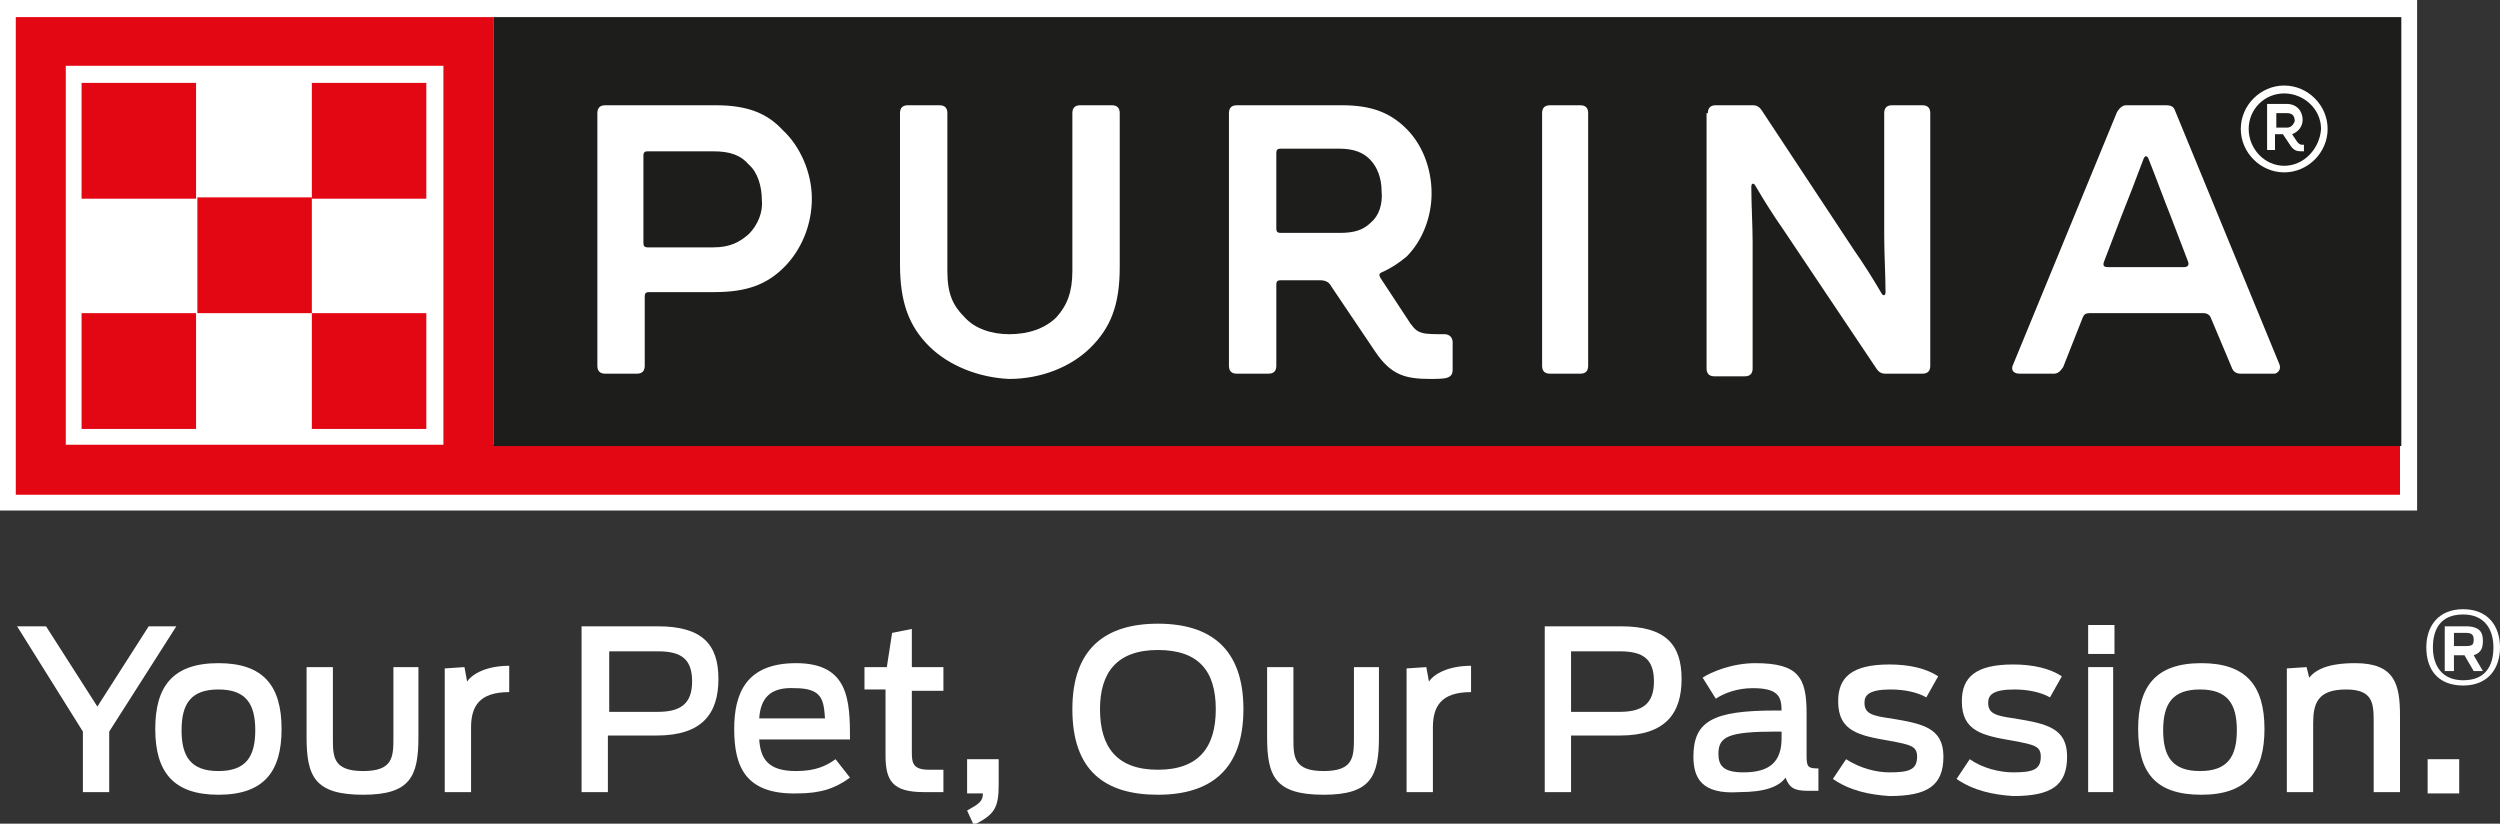
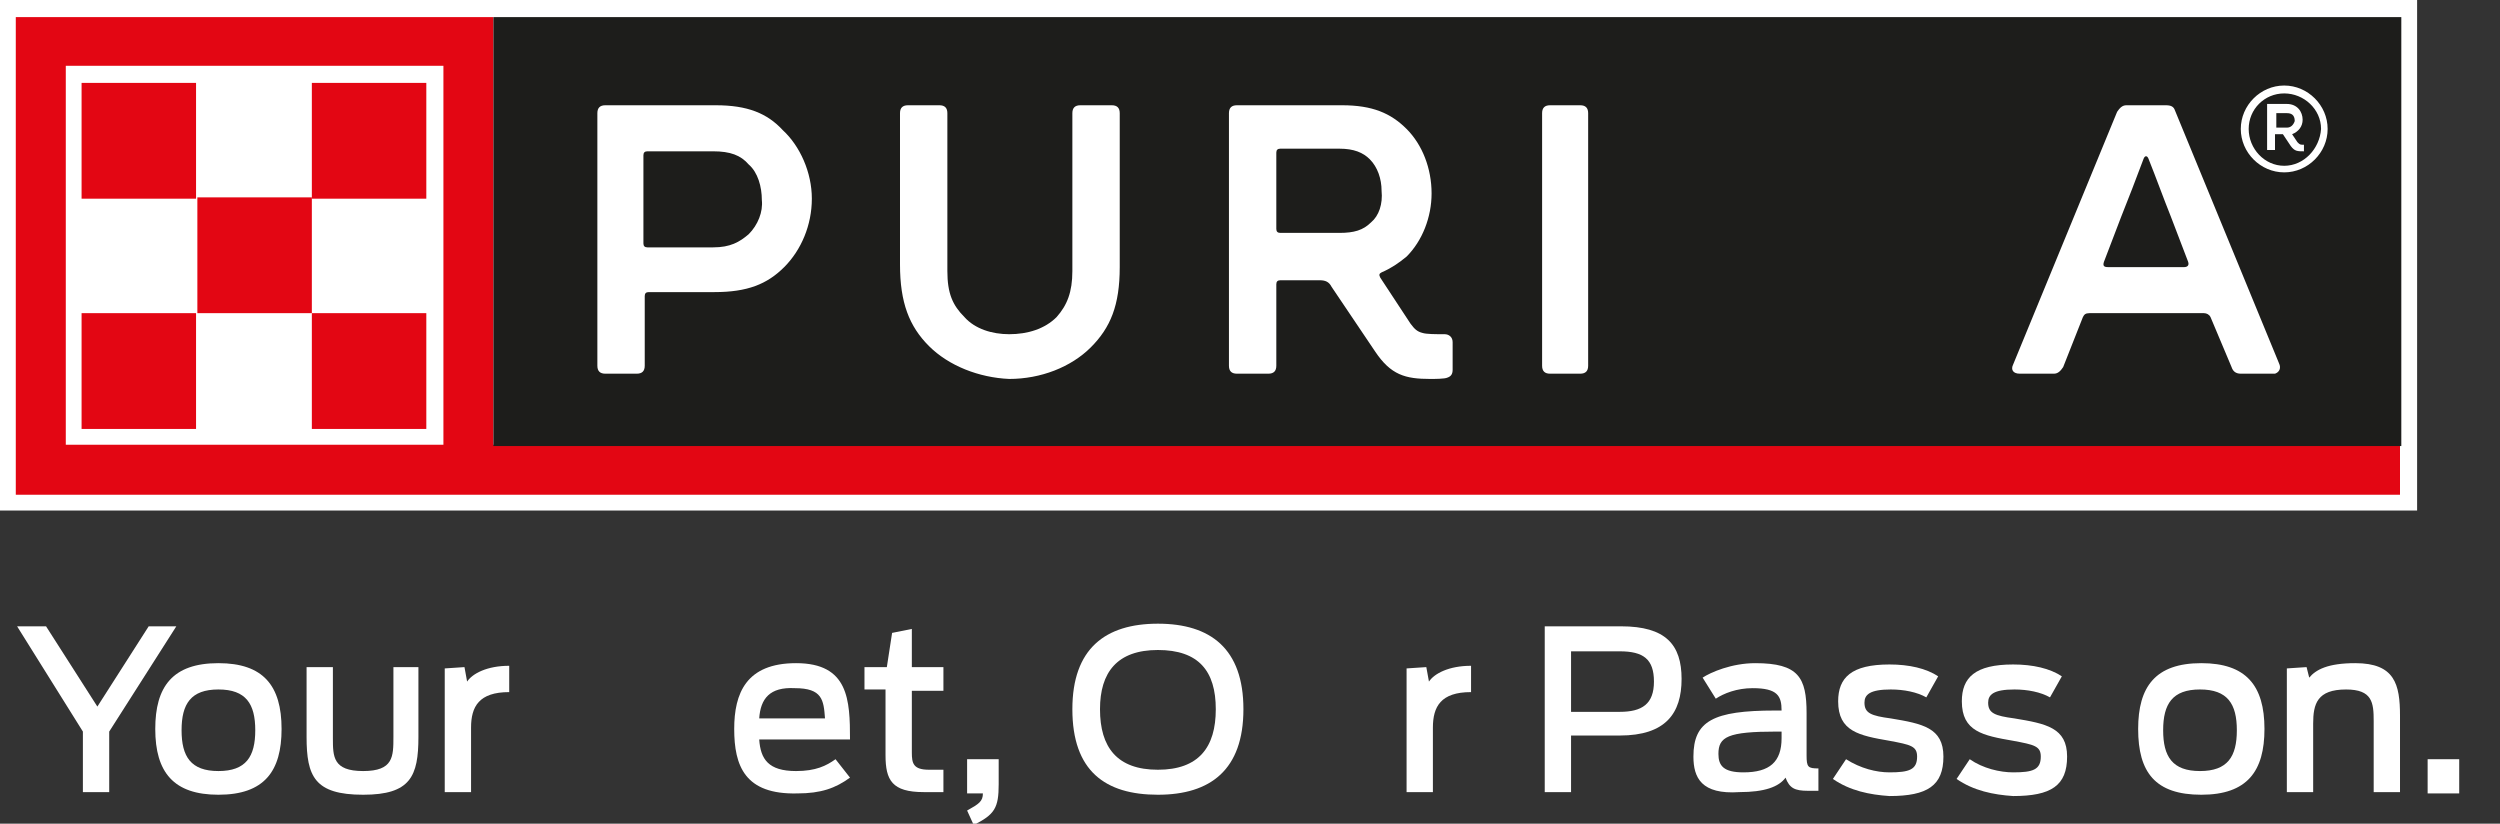
<svg xmlns="http://www.w3.org/2000/svg" id="Capa_1" x="0px" y="0px" viewBox="0 0 190 62.6" style="enable-background:new 0 0 190 62.6;" xml:space="preserve">
  <rect x="0" y="0" width="190" height="62.6" fill="#333333" stroke="none" />
  <style type="text/css">	.st0{fill:#FFFFFF;}	.st1{fill:#E30613;}	.st2{fill:#1D1D1B;}</style>
  <g>
    <g>
      <polygon class="st0" points="6.3,55.6 1.3,47.6 3.5,47.6 7.4,53.7 11.3,47.6 13.4,47.6 8.3,55.6 8.3,60.2 6.3,60.2   " />
      <path class="st0" d="M11.8,55.4c0-3.2,1.3-5,4.8-5c3.4,0,4.8,1.7,4.8,5c0,3.2-1.3,5-4.8,5C13.2,60.4,11.8,58.7,11.8,55.4    M19.4,55.5c0-2-0.7-3.1-2.8-3.1c-2.1,0-2.8,1.1-2.8,3.1c0,2,0.7,3.1,2.8,3.1C18.7,58.6,19.4,57.5,19.4,55.5" />
      <path class="st0" d="M23.3,56v-5.3h2v5.4c0,1.4,0,2.5,2.3,2.5c2.3,0,2.3-1.1,2.3-2.6v-5.3h1.9V56c0,3-0.6,4.4-4.2,4.4   C23.9,60.4,23.3,59,23.3,56" />
      <path class="st0" d="M33.8,50.8l1.5-0.1l0.2,1.1c0.4-0.6,1.5-1.2,3.2-1.2v2c-2.3,0-2.9,1.1-2.9,2.7v4.9h-2V50.8z" />
-       <path class="st0" d="M44.2,47.6H50c3.4,0,4.6,1.4,4.6,4c0,2.6-1.2,4.3-4.7,4.3h-3.7v4.3h-2V47.6z M50,54.1c1.7,0,2.6-0.6,2.6-2.3   c0-1.7-0.8-2.3-2.6-2.3h-3.7v4.6H50z" />
      <path class="st0" d="M55.8,55.4c0-2.7,0.9-5,4.7-5c4,0,4.1,2.8,4.1,5.8h-6.9c0.1,1.5,0.7,2.4,2.8,2.4c1.5,0,2.3-0.4,3-0.9l1.1,1.4   c-1.1,0.8-2.2,1.2-4,1.2C56.6,60.4,55.8,58.2,55.8,55.4 M57.7,54.6h5c-0.1-1.4-0.2-2.3-2.3-2.3C58.5,52.2,57.8,53.1,57.7,54.6" />
      <path class="st0" d="M65.7,50.7h1.7l0.4-2.6l1.5-0.3v2.9h2.4v1.8h-2.4v4.7c0,0.8,0.1,1.3,1.3,1.3h1.1v1.7c-0.3,0-1.2,0-1.5,0   c-2.4,0-2.9-0.9-2.9-2.8v-5h-1.6V50.7z" />
      <path class="st0" d="M73.5,61.6c0.9-0.5,1.2-0.7,1.2-1.3h-1.2v-2.6h2.4v1.9c0,1.8-0.3,2.3-1.9,3.1L73.5,61.6z" />
      <path class="st0" d="M81.5,53.9c0-4.6,2.5-6.5,6.5-6.5c4,0,6.5,1.9,6.5,6.5c0,4.6-2.5,6.5-6.5,6.5C84,60.4,81.5,58.6,81.5,53.9    M92.4,53.9c0-2.9-1.3-4.5-4.4-4.5c-3.1,0-4.4,1.7-4.4,4.5c0,2.9,1.3,4.6,4.4,4.6C91.1,58.5,92.4,56.8,92.4,53.9" />
-       <path class="st0" d="M96.3,56v-5.3h2v5.4c0,1.4,0,2.5,2.3,2.5c2.3,0,2.3-1.1,2.3-2.6v-5.3h1.9V56c0,3-0.6,4.4-4.2,4.4   C96.9,60.4,96.3,59,96.3,56" />
      <path class="st0" d="M106.9,50.8l1.5-0.1l0.2,1.1c0.4-0.6,1.5-1.2,3.2-1.2v2c-2.3,0-2.9,1.1-2.9,2.7v4.9h-2V50.8z" />
      <path class="st0" d="M117.4,47.6h5.8c3.4,0,4.6,1.4,4.6,4c0,2.6-1.2,4.3-4.7,4.3h-3.7v4.3h-2V47.6z M123.1,54.1   c1.7,0,2.6-0.6,2.6-2.3c0-1.7-0.8-2.3-2.6-2.3h-3.7v4.6H123.1z" />
      <path class="st0" d="M128.7,57.5c0-2.7,1.5-3.5,6.2-3.5h0.5c0-1.1-0.3-1.7-2.2-1.7c-1.2,0-2.2,0.4-2.8,0.8l-1-1.6   c0.6-0.4,2.2-1.1,4-1.1c3.3,0,3.9,1.1,3.9,3.8v3.2c0,0.9,0.1,1,0.9,1v1.7c-0.1,0-0.4,0-0.8,0c-1,0-1.4-0.2-1.7-1   c-0.5,0.7-1.6,1.1-3.5,1.1C129.3,60.4,128.7,59.1,128.7,57.5 M135.4,56.1v-0.5H135c-3.7,0-4.4,0.4-4.4,1.7c0,0.9,0.4,1.4,1.9,1.4   C134.5,58.7,135.4,57.9,135.4,56.1" />
      <path class="st0" d="M139.3,59.2l1-1.5c1.1,0.7,2.3,1,3.3,1c1.5,0,2.1-0.2,2.1-1.2c0-0.8-0.5-0.9-2.1-1.2c-2.3-0.4-3.9-0.7-3.9-3   c0-1.8,1-2.8,3.9-2.8c1.5,0,2.8,0.3,3.7,0.9l-0.9,1.6c-0.7-0.4-1.7-0.6-2.7-0.6c-1.6,0-2,0.4-2,1c0,0.8,0.5,1,2,1.2   c2.4,0.4,4,0.7,4,2.9c0,2.2-1.2,3-4.1,3C142.1,60.4,140.6,60.1,139.3,59.2" />
      <path class="st0" d="M148.7,59.2l1-1.5c1,0.7,2.3,1,3.3,1c1.5,0,2.1-0.2,2.1-1.2c0-0.8-0.5-0.9-2.1-1.2c-2.3-0.4-3.9-0.7-3.9-3   c0-1.8,1-2.8,3.9-2.8c1.5,0,2.8,0.3,3.7,0.9l-0.9,1.6c-0.7-0.4-1.7-0.6-2.7-0.6c-1.6,0-2,0.4-2,1c0,0.8,0.5,1,2,1.2   c2.4,0.4,4,0.7,4,2.9c0,2.2-1.2,3-4.1,3C151.5,60.4,150,60.1,148.7,59.2" />
-       <path class="st0" d="M158.7,49.7h2v-2.2h-2V49.7z M158.7,60.2h1.9v-9.5h-1.9V60.2z" />
      <path class="st0" d="M162.5,55.4c0-3.2,1.3-5,4.8-5c3.4,0,4.8,1.7,4.8,5c0,3.2-1.3,5-4.8,5C163.8,60.4,162.5,58.7,162.5,55.4    M170,55.5c0-2-0.7-3.1-2.8-3.1c-2.1,0-2.8,1.1-2.8,3.1c0,2,0.7,3.1,2.8,3.1C169.3,58.6,170,57.5,170,55.5" />
      <path class="st0" d="M173.8,50.8l1.5-0.1l0.2,0.8c0.5-0.6,1.4-1.1,3.5-1.1c3,0,3.4,1.6,3.4,4v5.8h-2v-5.4c0-1.4-0.1-2.4-2.1-2.4   c-2.2,0-2.5,1.1-2.5,2.6v5.2h-2V50.8z" />
      <rect x="184.5" y="57.7" class="st0" width="2.4" height="2.6" />
-       <path class="st0" d="M184.4,49.2c0-1.6,0.9-2.9,2.8-2.9c1.9,0,2.8,1.3,2.8,2.9s-0.9,2.9-2.8,2.9C185.3,52.1,184.4,50.9,184.4,49.2    M189.5,49.2c0-1.4-0.7-2.5-2.3-2.5c-1.7,0-2.3,1.1-2.3,2.5c0,1.4,0.7,2.5,2.3,2.5C188.9,51.7,189.5,50.6,189.5,49.2 M187.3,49.8   h-0.8v1.2h-0.7v-3.4h1.6c1.1,0,1.3,0.5,1.3,1.1c0,0.5-0.1,0.9-0.7,1.1l0.7,1.2H188L187.3,49.8z M187.4,49.1c0.5,0,0.6-0.1,0.6-0.5   c0-0.4-0.2-0.5-0.6-0.5h-0.9v1H187.4z" />
    </g>
    <g>
      <rect class="st0" width="183.7" height="38.8" />
      <path class="st1" d="M33.7,33.8H5V5h28.7V33.8z M37.5,33.8V1.3H1.2v36.3h181.2v-3.8H37.5z" />
      <rect x="6.2" y="6.3" class="st1" width="8.7" height="8.8" />
      <rect x="6.2" y="23.8" class="st1" width="8.7" height="8.8" />
      <rect x="15" y="15" class="st1" width="8.7" height="8.8" />
      <rect x="23.7" y="6.3" class="st1" width="8.7" height="8.8" />
      <rect x="23.7" y="23.8" class="st1" width="8.7" height="8.8" />
      <rect x="37.5" y="1.3" class="st2" width="145" height="32.6" />
-       <path class="st0" d="M129.8,8.6c0-0.4,0.2-0.6,0.6-0.6h2.8c0.3,0,0.5,0.1,0.7,0.4l7,10.6c0.7,1,1.4,2.1,2.1,3.3   c0.1,0.2,0.3,0.2,0.3-0.1c0-1.2-0.1-3-0.1-4.2V8.6c0-0.4,0.2-0.6,0.6-0.6h2.3c0.4,0,0.6,0.2,0.6,0.6v19.2c0,0.4-0.2,0.6-0.6,0.6   h-2.8c-0.3,0-0.5-0.1-0.7-0.4l-7.1-10.6c-0.7-1-1.4-2.1-2.1-3.3c-0.1-0.2-0.3-0.2-0.3,0.1c0,1.2,0.1,3,0.1,4.2v9.6   c0,0.4-0.2,0.6-0.6,0.6h-2.3c-0.4,0-0.6-0.2-0.6-0.6V8.6z" />
      <path class="st0" d="M117.2,8.6c0-0.4,0.2-0.6,0.6-0.6h2.3c0.4,0,0.6,0.2,0.6,0.6v19.2c0,0.4-0.2,0.6-0.6,0.6h-2.3   c-0.4,0-0.6-0.2-0.6-0.6V8.6z" />
      <path class="st0" d="M104.2,16.9c-0.6,0.6-1.3,0.8-2.4,0.8h-4.5c-0.2,0-0.3-0.1-0.3-0.3v-5.8c0-0.2,0.1-0.3,0.3-0.3h4.5   c1.1,0,1.8,0.3,2.3,0.8c0.6,0.6,0.9,1.5,0.9,2.4C105.1,15.5,104.8,16.4,104.2,16.9 M109.8,25.4c-0.7,0-1.4,0-1.7-0.1   c-0.4-0.1-0.6-0.3-0.9-0.7l-2.3-3.5c-0.1-0.2-0.1-0.3,0.1-0.4c0.7-0.3,1.3-0.7,1.9-1.2c1.2-1.2,1.9-3,1.9-4.8   c0-1.9-0.7-3.7-1.9-4.9C105.7,8.6,104.3,8,102,8h-8c-0.4,0-0.6,0.2-0.6,0.6v19.2c0,0.4,0.2,0.6,0.6,0.6h2.4c0.4,0,0.6-0.2,0.6-0.6   v-6.2c0-0.2,0.1-0.3,0.3-0.3h3c0.4,0,0.7,0.1,0.9,0.5l3.3,4.9c1.2,1.8,2.3,2.1,4.2,2.1c0.3,0,1.1,0,1.3-0.1   c0.3-0.1,0.4-0.3,0.4-0.6V26C110.4,25.6,110.1,25.4,109.8,25.4" />
      <path class="st0" d="M70.6,26.3c-1.5-1.5-2.2-3.3-2.2-6.2V8.6C68.4,8.2,68.6,8,69,8l2.4,0C71.8,8,72,8.2,72,8.6v12   c0,1.7,0.4,2.6,1.3,3.5c0.8,0.9,2.1,1.3,3.4,1.3c1.4,0,2.7-0.4,3.6-1.3c0.8-0.9,1.2-1.9,1.2-3.5v-12c0-0.4,0.2-0.6,0.6-0.6h2.4   c0.4,0,0.6,0.2,0.6,0.6v11.7c0,2.9-0.7,4.6-2.2,6.1c-1.5,1.5-3.8,2.4-6.2,2.4C74.4,28.7,72.1,27.8,70.6,26.3" />
      <path class="st0" d="M56.9,17.8c-0.7,0.6-1.4,1-2.7,1h-5c-0.2,0-0.3-0.1-0.3-0.3v-6.7c0-0.2,0.1-0.3,0.3-0.3h5   c1.3,0,2.1,0.3,2.7,1c0.7,0.6,1,1.7,1,2.7C58,16.1,57.6,17.1,56.9,17.8 M59.5,9.9C58.3,8.6,56.8,8,54.4,8H46   c-0.4,0-0.6,0.2-0.6,0.6v19.2c0,0.4,0.2,0.6,0.6,0.6h2.4c0.4,0,0.6-0.2,0.6-0.6v-5.3c0-0.2,0.1-0.3,0.3-0.3h5c2.5,0,4-0.6,5.3-1.9   c1.3-1.3,2.1-3.2,2.1-5.2S60.8,11.1,59.5,9.9" />
      <path class="st0" d="M166,20.3h-5.8c-0.3,0-0.4-0.1-0.3-0.4l1.3-3.4c0.6-1.5,1.1-2.8,1.7-4.4c0.1-0.3,0.3-0.3,0.4,0   c0.6,1.5,1.1,2.9,1.7,4.4l1.3,3.4C166.4,20.2,166.2,20.3,166,20.3 M173.2,27.6l-7.9-19.2c-0.1-0.3-0.3-0.4-0.7-0.4h-3   c-0.3,0-0.5,0.2-0.7,0.5l-7.9,19.2c-0.2,0.4,0,0.7,0.5,0.7h2.6c0.3,0,0.5-0.2,0.7-0.5l1.5-3.8c0.1-0.2,0.2-0.3,0.5-0.3h8.7   c0.2,0,0.4,0.1,0.5,0.3l1.6,3.8c0.1,0.3,0.3,0.5,0.7,0.5h2.6C173.2,28.3,173.4,28,173.2,27.6" />
      <path class="st0" d="M173.6,12.6c-1.5,0-2.7-1.3-2.7-2.8c0-1.5,1.2-2.7,2.7-2.7c1.5,0,2.8,1.2,2.8,2.7   C176.3,11.3,175.1,12.6,173.6,12.6 M173.6,6.5c-1.8,0-3.3,1.5-3.3,3.3s1.5,3.3,3.3,3.3c1.8,0,3.3-1.5,3.3-3.3S175.4,6.5,173.6,6.5   " />
      <path class="st0" d="M173.8,9.7h-0.8V8.6h0.8c0.3,0,0.6,0.1,0.6,0.6C174.3,9.5,174.1,9.7,173.8,9.7 M174.6,10.8l-0.4-0.6   c0.5-0.2,0.8-0.6,0.8-1.1c0-0.6-0.4-1.2-1.2-1.2h-1.5v3.5h0.6v-1.2h0.6l0.6,0.9c0.3,0.4,0.5,0.4,1,0.4V11   C174.8,11,174.8,11,174.6,10.8" />
    </g>
  </g>
</svg>